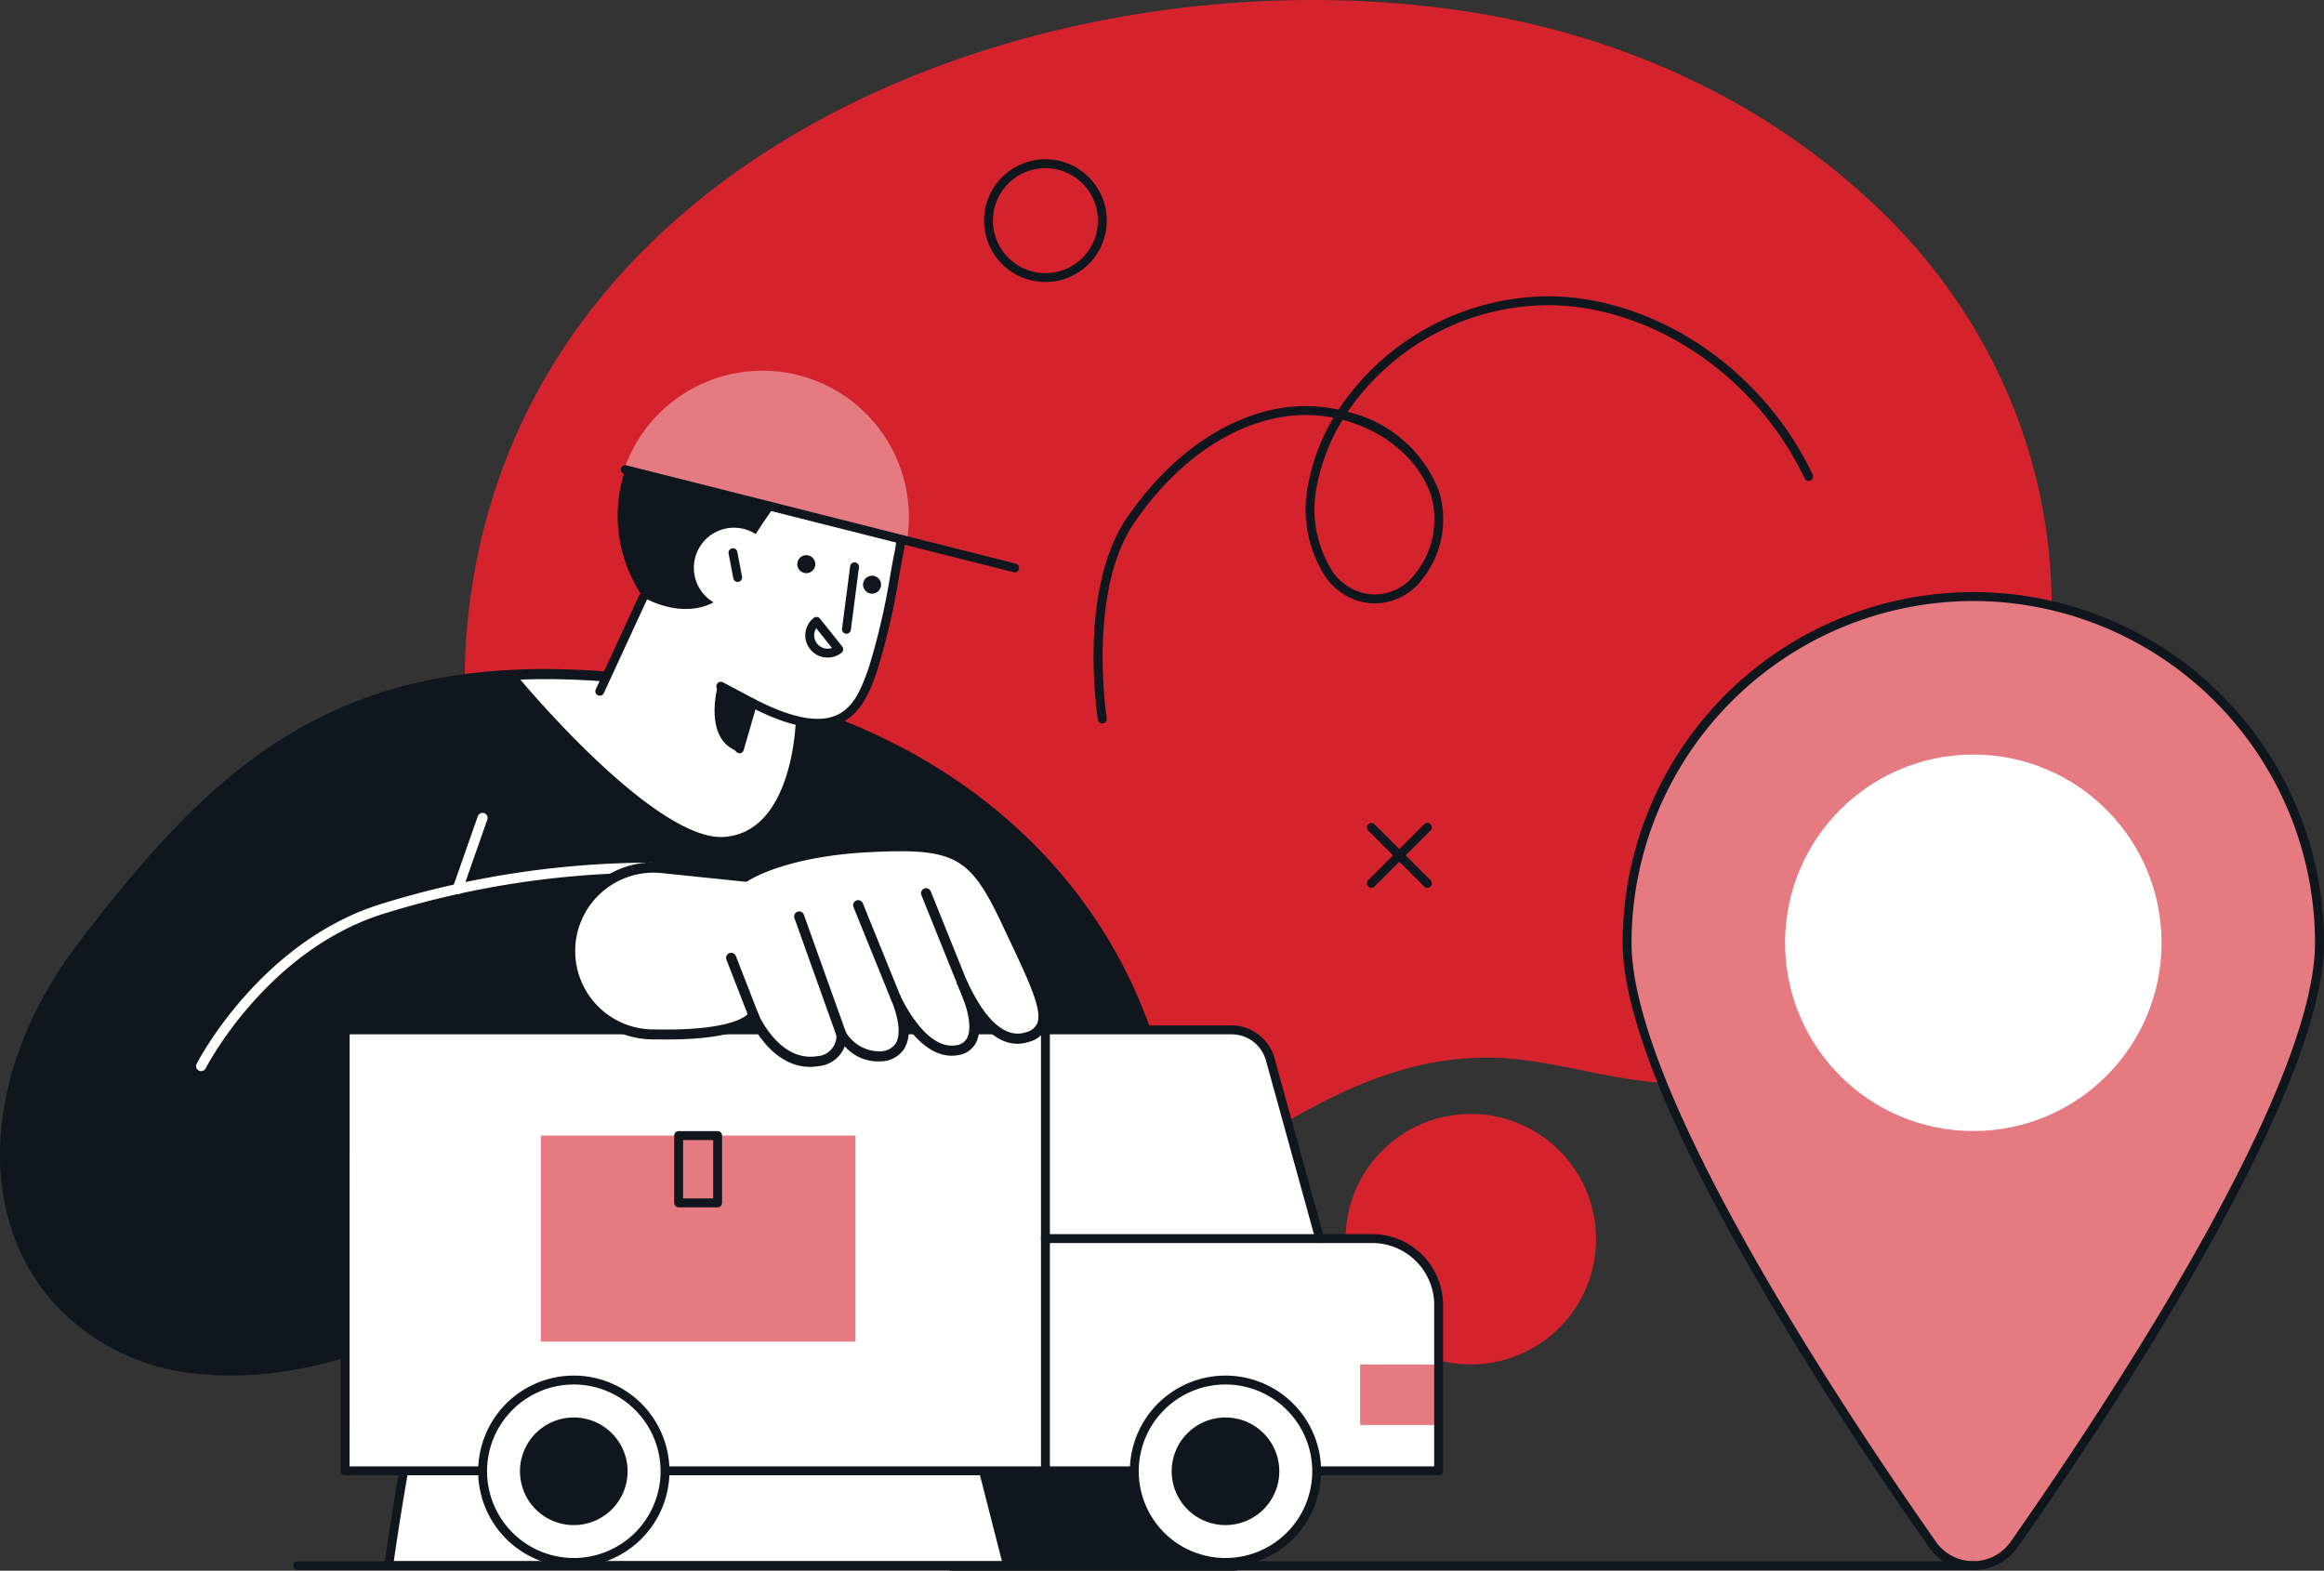
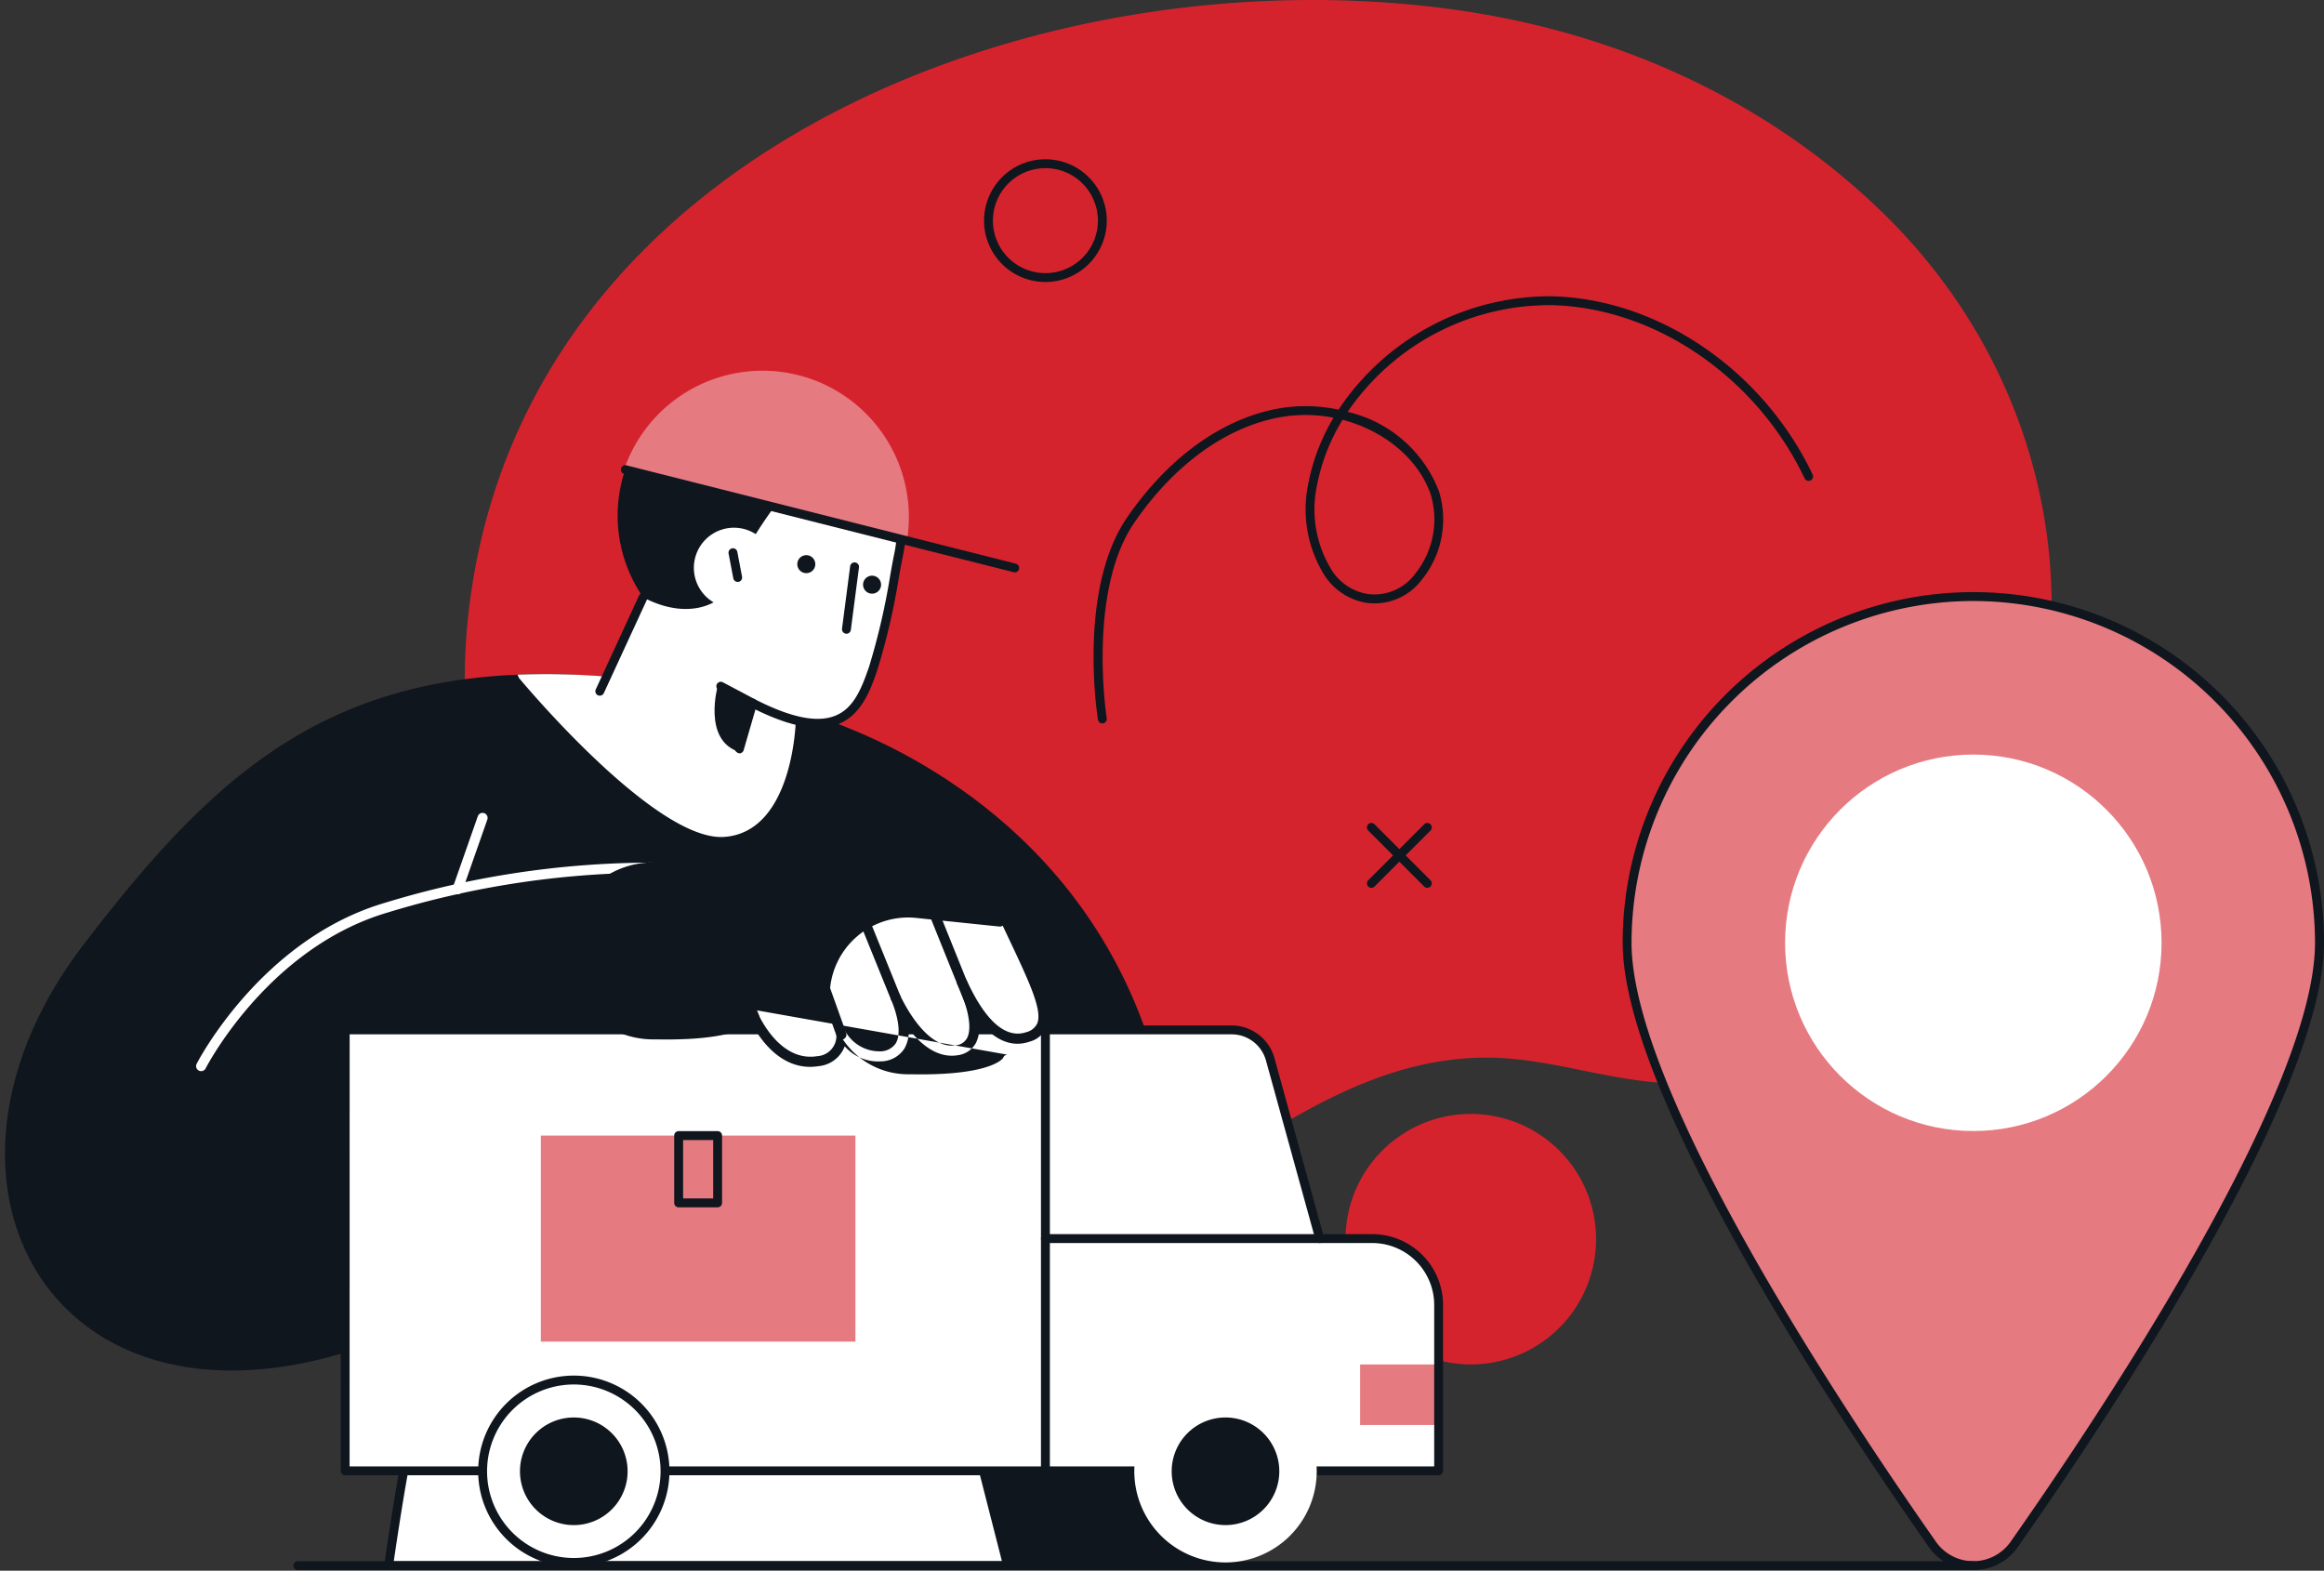
<svg xmlns="http://www.w3.org/2000/svg" width="221.404" height="149.64" viewBox="0 0 221.404 149.64">
  <rect x="0" y="0" width="221.404" height="149.64" fill="#333333" stroke="none" />
  <g id="Gruppe_12621" data-name="Gruppe 12621" transform="translate(0)">
    <path id="Pfad_48668" data-name="Pfad 48668" d="M3474.23,694.591c15.018,2.139,29.278,8.39,40.484,19.263,22.328,21.664,21.868,57.67-3.784,76.921-3.951,2.965-8.472,5.4-13.383,5.937-6.9.756-13.442-2.261-20.285-2.32-18.577-.16-30.288,18.4-48.89,18.96a42.207,42.207,0,0,1-28.589-10.292,59.418,59.418,0,0,1-19.865-49.965C3384.239,708.113,3434.663,688.953,3474.23,694.591Z" transform="translate(-3335.394 -693.631)" fill="#d5232e" />
    <path id="Pfad_48669" data-name="Pfad 48669" d="M3435.541,868.52s-2.455-33.256-8.416-50.594c-7.513-21.858-27.2-28.684-29.847-29.762-.254-.1-3.947-1.482-5.308-1.818-3.76-.93-15.3-2.437-15.3-2.437-26.131-2.367-37.748,8.321-50.858,25.433-18.631,24.315-.647,52.29,33.413,35.471l-2.159,11.228h50.742l.66,12.479Z" transform="translate(-3317.85 -719.359)" fill="#10161e" />
    <path id="Pfad_48670" data-name="Pfad 48670" d="M3386.861,783.956s12.915,15.592,19.538,15.137,6.829-11.112,6.829-11.112l1.627-.548c-1.183-.424-2.588-.905-3.32-1.087-3.76-.93-15.3-2.437-15.3-2.437a72.643,72.643,0,0,0-9.517-.273Z" transform="translate(-3337.414 -719.36)" fill="#fff" />
-     <path id="Pfad_48671" data-name="Pfad 48671" d="M3435.352,868.806l-27.073,0a.48.48,0,0,1-.479-.456l-.637-12.023h-50.286a.481.481,0,0,1-.471-.571l1.978-10.287c-7.7,3.656-15.124,5.251-21.526,4.609a21.032,21.032,0,0,1-14.576-7.362c-7.114-8.658-5.925-22.264,2.96-33.86,6.757-8.818,12.861-15.619,20.688-20.144,8.413-4.864,18.135-6.6,30.6-5.475.491.064,11.628,1.524,15.371,2.45,1.394.345,5.086,1.723,5.375,1.841l.453.179c14.459,5.668,24.995,16.277,29.667,29.871,5.912,17.2,8.416,50.382,8.441,50.715a.482.482,0,0,1-.48.515Zm-26.617-.962,26.1,0c-.344-4.282-2.882-34.051-8.351-49.958-4.58-13.323-14.918-23.726-29.109-29.29-.188-.073-.345-.135-.466-.184-.272-.111-3.922-1.471-5.242-1.8-3.691-.913-15.131-2.413-15.246-2.427-26.915-2.437-38.312,9.452-50.416,25.249-8.606,11.233-9.8,24.361-2.979,32.665a20.085,20.085,0,0,0,13.928,7.016c6.462.647,14.025-1.06,21.87-4.934a.48.48,0,0,1,.685.521l-2.049,10.657h50.16a.481.481,0,0,1,.48.455Z" transform="translate(-3317.662 -719.166)" fill="#10161e" />
    <g id="Gruppe_12615" data-name="Gruppe 12615" transform="translate(130.226 78.405)">
      <g id="Gruppe_12614" data-name="Gruppe 12614">
        <path id="Pfad_48672" data-name="Pfad 48672" d="M3500.484,809.625a.424.424,0,0,1-.3-.723l5.33-5.33a.424.424,0,0,1,.6.6l-5.331,5.33A.423.423,0,0,1,3500.484,809.625Z" transform="translate(-3500.06 -803.447)" fill="#10161e" />
        <path id="Pfad_48673" data-name="Pfad 48673" d="M3505.813,809.625a.422.422,0,0,1-.3-.124l-5.33-5.33a.424.424,0,0,1,.6-.6l5.331,5.33a.424.424,0,0,1-.3.723Z" transform="translate(-3500.06 -803.447)" fill="#10161e" />
      </g>
    </g>
    <path id="Pfad_48674" data-name="Pfad 48674" d="M3497.508,851.538a11.932,11.932,0,1,0,14.3-8.965A11.932,11.932,0,0,0,3497.508,851.538Z" transform="translate(-3369.017 -736.146)" fill="#d5232e" />
    <path id="Pfad_48675" data-name="Pfad 48675" d="M3371.709,885.065H3425.3l3.189,12.482h-58.975C3371.118,886.573,3371.709,885.065,3371.709,885.065Z" transform="translate(-3332.494 -748.388)" fill="#fff" />
    <path id="Pfad_48676" data-name="Pfad 48676" d="M3428.322,897.8h-58.975a.423.423,0,0,1-.419-.485c1.589-10.9,2.193-12.513,2.217-12.577a.425.425,0,0,1,.394-.269l53.594,0a.423.423,0,0,1,.41.318l3.188,12.481a.423.423,0,0,1-.411.529Zm-58.484-.847h57.939l-2.973-11.633-52.949,0C3371.65,886.083,3371.043,888.748,3369.838,896.954Z" transform="translate(-3332.324 -748.218)" fill="#10161e" />
    <path id="Pfad_48677" data-name="Pfad 48677" d="M3445.625,861.809a.482.482,0,0,1-.481-.483l.231-43.38a24.593,24.593,0,0,0-5.128-15.1.48.48,0,0,1,.765-.581,25.542,25.542,0,0,1,5.324,15.687l-.23,43.38A.48.48,0,0,1,3445.625,861.809Z" transform="translate(-3352.697 -724.649)" fill="#10161e" />
    <ellipse id="Ellipse_310" data-name="Ellipse 310" cx="13.685" cy="13.685" rx="13.685" ry="13.685" transform="matrix(0.315, -0.949, 0.949, 0.315, 55.227, 57.802)" fill="#10161e" />
    <path id="Pfad_48678" data-name="Pfad 48678" d="M3401.824,767.755c4.855,2.559,8.917.411,9.337-3.607,0,0,6.12-11.912,11.4-10.152,3.225,1.615,4.49,5.486,3.582,9.783a88.2,88.2,0,0,1-2.394,10.716c-1.246,3.64-2.855,7.764-11.492,3.336l-2.733,5.925L3397.7,776.7Z" transform="translate(-3340.555 -710.847)" fill="#fff" />
    <path id="Pfad_48679" data-name="Pfad 48679" d="M3416.147,782.521c-.343-.082-.472-.318-.406-.542l1.267-4.364a.428.428,0,0,1,.24-.271.423.423,0,0,1,.361.012c3.434,1.76,5.947,2.276,7.681,1.576s2.484-2.53,3.218-4.673a64.9,64.9,0,0,0,2.029-8.792c.136-.759.254-1.414.351-1.874.9-4.259-.386-7.829-3.357-9.317a.424.424,0,1,1,.379-.757c3.331,1.668,4.791,5.6,3.807,10.25-.095.446-.212,1.1-.347,1.848a65.411,65.411,0,0,1-2.061,8.918c-.618,1.807-1.466,4.282-3.7,5.184-1.892.764-4.489.313-7.927-1.378l-1.125,3.876A.425.425,0,0,1,3416.147,782.521Z" transform="translate(-3345.711 -710.748)" fill="#10161e" />
    <path id="Pfad_48680" data-name="Pfad 48680" d="M3397.527,782.539a.429.429,0,0,1-.177-.039.422.422,0,0,1-.207-.562l4.126-8.947a.423.423,0,1,1,.769.355l-4.126,8.947A.425.425,0,0,1,3397.527,782.539Z" transform="translate(-3340.385 -716.26)" fill="#10161e" />
    <path id="Pfad_48681" data-name="Pfad 48681" d="M3416.707,787.062a.425.425,0,0,1-.2-.049l-3.033-1.609a.424.424,0,1,1,.4-.749l3.034,1.609a.424.424,0,0,1-.2.8Z" transform="translate(-3345.003 -719.652)" fill="#10161e" />
    <path id="Pfad_48682" data-name="Pfad 48682" d="M3424.174,768.126a.857.857,0,1,0,1.177-.292A.857.857,0,0,0,3424.174,768.126Z" transform="translate(-3348.093 -714.82)" fill="#10161e" />
    <path id="Pfad_48683" data-name="Pfad 48683" d="M3432.948,770.864a.857.857,0,1,0,1.177-.293A.857.857,0,0,0,3432.948,770.864Z" transform="translate(-3350.602 -715.603)" fill="#10161e" />
    <path id="Pfad_48684" data-name="Pfad 48684" d="M3413.325,785.09s-1.511,5.24,2.045,6.341l1.268-4.655Z" transform="translate(-3344.933 -719.791)" fill="#10161e" />
    <g id="Gruppe_12616" data-name="Gruppe 12616" transform="translate(66.104 50.275)">
      <path id="Pfad_48685" data-name="Pfad 48685" d="M3410.6,766.269a3.821,3.821,0,1,0,5.071-1.87A3.82,3.82,0,0,0,3410.6,766.269Z" transform="translate(-3410.249 -764.047)" fill="#fff" />
      <path id="Pfad_48686" data-name="Pfad 48686" d="M3415.742,769.99a.424.424,0,0,1-.416-.344l-.45-2.365a.424.424,0,0,1,.833-.158l.45,2.365a.425.425,0,0,1-.337.5A.435.435,0,0,1,3415.742,769.99Z" transform="translate(-3411.57 -764.828)" fill="#10161e" />
    </g>
    <path id="Pfad_48687" data-name="Pfad 48687" d="M3430.435,775.473a.434.434,0,0,1-.421-.478l.775-5.95a.424.424,0,0,1,.841.109l-.775,5.95A.425.425,0,0,1,3430.435,775.473Z" transform="translate(-3349.797 -715.096)" fill="#10161e" />
    <path id="Pfad_48688" data-name="Pfad 48688" d="M3420,744.379a13.942,13.942,0,0,0-18.5,6.821q-.237.514-.429,1.036l26.854,7.036A13.948,13.948,0,0,0,3420,744.379Z" transform="translate(-3341.519 -707.779)" fill="#e67a81" />
    <g id="Gruppe_12617" data-name="Gruppe 12617" transform="translate(154.587 56.411)">
      <path id="Pfad_48689" data-name="Pfad 48689" d="M3534.773,806.221c0,14.309,20.35,44.858,29.082,57.307a4.767,4.767,0,0,0,7.806,0c8.732-12.449,29.083-43,29.083-57.307a32.985,32.985,0,0,0-65.971,0Z" transform="translate(-3534.349 -772.812)" fill="#e67a81" />
      <path id="Pfad_48690" data-name="Pfad 48690" d="M3567.588,865.812a5.13,5.13,0,0,1-4.25-2.212c-8.767-12.5-29.157-43.129-29.157-57.55a33.409,33.409,0,0,1,66.818,0c0,14.421-20.392,45.051-29.159,57.55A5.128,5.128,0,0,1,3567.588,865.812Zm0-92.323a32.6,32.6,0,0,0-32.561,32.561c0,14.179,20.284,44.63,29,57.064a4.343,4.343,0,0,0,7.113,0c8.721-12.434,29-42.884,29-57.064A32.6,32.6,0,0,0,3567.588,773.49Z" transform="translate(-3534.18 -772.642)" fill="#10161e" />
      <ellipse id="Ellipse_311" data-name="Ellipse 311" cx="17.933" cy="17.933" rx="17.933" ry="17.933" transform="translate(15.476 15.476)" fill="#fff" />
    </g>
    <path id="Pfad_48691" data-name="Pfad 48691" d="M3516.863,902.8h-159.6a.424.424,0,1,1,0-.847h159.6a.424.424,0,1,1,0,.847Z" transform="translate(-3328.867 -753.218)" fill="#10161e" />
    <path id="Pfad_48692" data-name="Pfad 48692" d="M3456.564,850.94l-4.72-17.087a3.81,3.81,0,0,0-3.673-2.8h-84.452v42.008h104.17V857.28a6.322,6.322,0,0,0-6.3-6.339Z" transform="translate(-3330.835 -732.94)" fill="#fff" />
    <path id="Pfad_48693" data-name="Pfad 48693" d="M3456.987,873.356a.424.424,0,0,1-.425-.424V831.015a.424.424,0,1,1,.848,0v41.917A.424.424,0,0,1,3456.987,873.356Z" transform="translate(-3357.391 -732.806)" fill="#10161e" />
    <path id="Pfad_48694" data-name="Pfad 48694" d="M3454.814,726.576a5.847,5.847,0,1,1,5.847-5.847A5.854,5.854,0,0,1,3454.814,726.576Zm0-10.846a5,5,0,1,0,5,5A5,5,0,0,0,3454.814,715.73Z" transform="translate(-3355.219 -699.709)" fill="#10161e" />
    <rect id="Rechteck_7793" data-name="Rechteck 7793" width="29.971" height="19.63" transform="translate(81.496 127.816) rotate(180)" fill="#e67a81" />
    <path id="Pfad_48695" data-name="Pfad 48695" d="M3411.761,851.825h-3.712a.424.424,0,0,1-.424-.423v-6.414a.424.424,0,0,1,.424-.423h3.712a.424.424,0,0,1,.424.423V851.4A.424.424,0,0,1,3411.761,851.825Zm-3.288-.847h2.865v-5.565h-2.865Z" transform="translate(-3343.395 -736.803)" fill="#10161e" />
    <path id="Pfad_48696" data-name="Pfad 48696" d="M3438.019,765.92c-.1-.013-37.2-9.382-37.2-9.382a.424.424,0,0,1,.208-.822l37.1,9.369a.424.424,0,0,1-.1.835Z" transform="translate(-3341.356 -711.386)" fill="#10161e" />
    <path id="Pfad_48697" data-name="Pfad 48697" d="M3464.417,773.857a.424.424,0,0,1-.418-.358c-.081-.5-1.913-12.44,2.78-19.266,3.965-5.765,9.128-9.459,14.539-10.4a14.951,14.951,0,0,1,5.6.13,24.2,24.2,0,0,1,20.169-10.8c10.193.16,20.236,6.978,24.989,16.964a.424.424,0,1,1-.765.364c-4.619-9.7-14.359-16.327-24.239-16.482a23.285,23.285,0,0,0-19.285,10.167,12.3,12.3,0,0,1,8.705,7.576,9.127,9.127,0,0,1-1.635,8.409,5.631,5.631,0,0,1-5.262,2.209,5.909,5.909,0,0,1-3.948-2.515,11.868,11.868,0,0,1-1.661-8.582,19.473,19.473,0,0,1,2.453-6.537,13.717,13.717,0,0,0-4.977-.066c-5.185.9-10.151,4.469-13.986,10.045-4.5,6.544-2.661,18.533-2.641,18.652a.423.423,0,0,1-.352.485A.364.364,0,0,1,3464.417,773.857Zm22.887-28.926a18.743,18.743,0,0,0-2.483,6.487,10.986,10.986,0,0,0,1.514,7.94,5.019,5.019,0,0,0,3.388,2.171,4.812,4.812,0,0,0,4.484-1.913,8.24,8.24,0,0,0,1.486-7.589C3494.491,748.576,3491.189,745.948,3487.3,744.931Z" transform="translate(-3359.399 -704.937)" fill="#10161e" />
    <path id="Pfad_48698" data-name="Pfad 48698" d="M3344.31,828.6a.48.48,0,0,1-.428-.7c.059-.119,6.1-11.855,17.925-15.334a87.215,87.215,0,0,1,24.882-3.828l.53-.01a.48.48,0,1,1,.019.96l-.531.01a86.342,86.342,0,0,0-24.63,3.79c-11.421,3.36-17.28,14.731-17.338,14.846A.481.481,0,0,1,3344.31,828.6Z" transform="translate(-3325.146 -726.552)" fill="#fff" />
    <path id="Pfad_48699" data-name="Pfad 48699" d="M3378.522,809.848a.494.494,0,0,1-.159-.027.48.48,0,0,1-.294-.613l2.389-6.813a.481.481,0,0,1,.907.318l-2.39,6.813A.479.479,0,0,1,3378.522,809.848Z" transform="translate(-3334.932 -724.649)" fill="#fff" />
    <rect id="Rechteck_7794" data-name="Rechteck 7794" width="7.479" height="5.769" transform="translate(129.575 129.991)" fill="#e67a81" />
    <path id="Pfad_48700" data-name="Pfad 48700" d="M3467.72,873.32H3363.55a.424.424,0,0,1-.425-.424V830.888a.424.424,0,0,1,.425-.424H3448a4.247,4.247,0,0,1,4.082,3.107l4.633,16.775h4.7a6.754,6.754,0,0,1,6.729,6.763V872.9A.424.424,0,0,1,3467.72,873.32Zm-103.748-.848H3467.3V857.11a5.906,5.906,0,0,0-5.881-5.916h-5.021a.424.424,0,0,1-.409-.311l-4.718-17.086a3.4,3.4,0,0,0-3.266-2.486h-84.029Z" transform="translate(-3330.666 -732.77)" fill="#10161e" />
    <g id="Gruppe_12618" data-name="Gruppe 12618" transform="translate(107.639 131.052)">
      <path id="Pfad_48701" data-name="Pfad 48701" d="M3486.395,886.468a8.689,8.689,0,1,1-8.689-8.689A8.689,8.689,0,0,1,3486.395,886.468Z" transform="translate(-3468.593 -877.356)" fill="#fff" />
-       <path id="Pfad_48702" data-name="Pfad 48702" d="M3477.535,895.411a9.112,9.112,0,1,1,9.112-9.112A9.123,9.123,0,0,1,3477.535,895.411Zm0-17.377a8.265,8.265,0,1,0,8.265,8.265A8.275,8.275,0,0,0,3477.535,878.034Z" transform="translate(-3468.423 -877.186)" fill="#10161e" />
    </g>
    <g id="Gruppe_12619" data-name="Gruppe 12619" transform="translate(45.555 131.052)">
      <path id="Pfad_48703" data-name="Pfad 48703" d="M3399.438,886.468a8.689,8.689,0,1,1-8.689-8.689A8.688,8.688,0,0,1,3399.438,886.468Z" transform="translate(-3381.637 -877.356)" fill="#fff" />
      <path id="Pfad_48704" data-name="Pfad 48704" d="M3390.58,895.411a9.112,9.112,0,1,1,9.112-9.112A9.123,9.123,0,0,1,3390.58,895.411Zm0-17.377a8.265,8.265,0,1,0,8.265,8.265A8.275,8.275,0,0,0,3390.58,878.034Z" transform="translate(-3381.468 -877.186)" fill="#10161e" />
      <path id="Pfad_48705" data-name="Pfad 48705" d="M3397.3,887.9a5.127,5.127,0,1,1-5.127-5.126A5.127,5.127,0,0,1,3397.3,887.9Z" transform="translate(-3383.064 -878.783)" fill="#10161e" />
      <path id="Pfad_48706" data-name="Pfad 48706" d="M3484.258,887.9a5.126,5.126,0,1,1-5.126-5.126A5.126,5.126,0,0,1,3484.258,887.9Z" transform="translate(-3407.936 -878.783)" fill="#10161e" />
    </g>
    <g id="Gruppe_12620" data-name="Gruppe 12620" transform="translate(53.803 80.139)">
      <path id="Pfad_48707" data-name="Pfad 48707" d="M3435.372,813.91c-3.143-6.7-4.671-7.694-13.086-7.282s-11.869,2.819-11.869,2.819l-7.957-.824a7.948,7.948,0,1,0-.75,15.854l.33,0c8.338.15,9.127-1.84,9.127-1.84s2.078,5.042,6.161,4.394a2.406,2.406,0,0,0,2.245-2.535,4.238,4.238,0,0,0,3.692,2.077c3.539-.268,1.937-4.522,1.47-5.6.519,1.112,2.8,5.537,5.841,5.022,3.182-.538.894-5.654.47-6.5.51.985,2.786,6.394,6.276,5.233C3440.238,823.753,3438.514,820.614,3435.372,813.91Z" transform="translate(-3393.211 -806.067)" fill="#fff" />
-       <path id="Pfad_48708" data-name="Pfad 48708" d="M3416.4,827.376c-3.029,0-4.863-2.79-5.556-4.1-.917.682-3.227,1.587-9.006,1.483l-.317,0a8.429,8.429,0,1,1,.8-16.812l7.789.807c.774-.476,4.387-2.434,11.965-2.8,8.5-.414,10.27.574,13.544,7.559.211.451.415.884.613,1.3,2.111,4.476,3.384,7.177,2.679,8.822a2.474,2.474,0,0,1-1.628,1.347c-2,.667-3.614-.513-4.779-1.965a3.771,3.771,0,0,1-.288,2.033,2.29,2.29,0,0,1-1.75,1.215c-1.931.327-3.539-1.035-4.677-2.507a3.375,3.375,0,0,1-.409,1.871,2.708,2.708,0,0,1-2.269,1.223,4.213,4.213,0,0,1-3.42-1.44,2.928,2.928,0,0,1-2.477,1.893A5.14,5.14,0,0,1,3416.4,827.376Zm-5.423-5.443a.5.5,0,0,1,.44.326c.02.047,1.991,4.686,5.642,4.1a1.937,1.937,0,0,0,1.839-2.054.48.48,0,0,1,.868-.289,3.73,3.73,0,0,0,3.268,1.881,1.786,1.786,0,0,0,1.519-.762c.579-.959.144-2.784-.454-4.173a.48.48,0,0,1,.876-.394c.409.875,2.587,5.21,5.325,4.752a1.336,1.336,0,0,0,1.054-.7c.672-1.326-.446-4.137-.933-5.108a.48.48,0,0,1,.856-.435c.042.081.1.193.161.328.675,1.386,2.725,5.6,5.536,4.669a1.559,1.559,0,0,0,1.048-.813c.534-1.249-.738-3.948-2.666-8.036q-.3-.629-.614-1.3c-3.1-6.617-4.519-7.4-12.628-7.007-8.141.4-11.586,2.712-11.619,2.735a.485.485,0,0,1-.323.082l-7.957-.824a7.468,7.468,0,1,0-.7,14.9l.33,0c7.3.131,8.578-1.4,8.688-1.552a.443.443,0,0,1,.418-.315Z" transform="translate(-3393.019 -805.875)" fill="#10161e" />
+       <path id="Pfad_48708" data-name="Pfad 48708" d="M3416.4,827.376c-3.029,0-4.863-2.79-5.556-4.1-.917.682-3.227,1.587-9.006,1.483l-.317,0a8.429,8.429,0,1,1,.8-16.812l7.789.807c.774-.476,4.387-2.434,11.965-2.8,8.5-.414,10.27.574,13.544,7.559.211.451.415.884.613,1.3,2.111,4.476,3.384,7.177,2.679,8.822a2.474,2.474,0,0,1-1.628,1.347c-2,.667-3.614-.513-4.779-1.965a3.771,3.771,0,0,1-.288,2.033,2.29,2.29,0,0,1-1.75,1.215c-1.931.327-3.539-1.035-4.677-2.507a3.375,3.375,0,0,1-.409,1.871,2.708,2.708,0,0,1-2.269,1.223,4.213,4.213,0,0,1-3.42-1.44,2.928,2.928,0,0,1-2.477,1.893A5.14,5.14,0,0,1,3416.4,827.376Zm-5.423-5.443a.5.5,0,0,1,.44.326c.02.047,1.991,4.686,5.642,4.1a1.937,1.937,0,0,0,1.839-2.054.48.48,0,0,1,.868-.289,3.73,3.73,0,0,0,3.268,1.881,1.786,1.786,0,0,0,1.519-.762c.579-.959.144-2.784-.454-4.173a.48.48,0,0,1,.876-.394c.409.875,2.587,5.21,5.325,4.752a1.336,1.336,0,0,0,1.054-.7c.672-1.326-.446-4.137-.933-5.108a.48.48,0,0,1,.856-.435c.042.081.1.193.161.328.675,1.386,2.725,5.6,5.536,4.669a1.559,1.559,0,0,0,1.048-.813c.534-1.249-.738-3.948-2.666-8.036q-.3-.629-.614-1.3a.485.485,0,0,1-.323.082l-7.957-.824a7.468,7.468,0,1,0-.7,14.9l.33,0c7.3.131,8.578-1.4,8.688-1.552a.443.443,0,0,1,.418-.315Z" transform="translate(-3393.019 -805.875)" fill="#10161e" />
      <path id="Pfad_48709" data-name="Pfad 48709" d="M3417.257,827.457a.481.481,0,0,1-.448-.306l-2.229-5.722a.48.48,0,0,1,.9-.349l2.229,5.723a.48.48,0,0,1-.447.655Z" transform="translate(-3399.177 -810.137)" fill="#10161e" />
      <path id="Pfad_48710" data-name="Pfad 48710" d="M3428.14,827.48a.482.482,0,0,1-.453-.319l-4.009-11.215a.48.48,0,1,1,.9-.323l4.009,11.215a.48.48,0,0,1-.291.614A.474.474,0,0,1,3428.14,827.48Z" transform="translate(-3401.78 -808.572)" fill="#10161e" />
      <path id="Pfad_48711" data-name="Pfad 48711" d="M3435.544,823.5a.48.48,0,0,1-.445-.3l-3.574-8.815a.481.481,0,0,1,.891-.361l3.574,8.816a.481.481,0,0,1-.264.626A.5.5,0,0,1,3435.544,823.5Z" transform="translate(-3404.023 -808.121)" fill="#10161e" />
      <path id="Pfad_48712" data-name="Pfad 48712" d="M3445.826,824.989a.479.479,0,0,1-.445-.3l-4.788-11.884a.48.48,0,1,1,.891-.359l4.788,11.884a.48.48,0,0,1-.445.66Z" transform="translate(-3406.616 -807.668)" fill="#10161e" />
    </g>
    <path id="Pfad_48713" data-name="Pfad 48713" d="M3483.12,859.16h-26.134a.424.424,0,1,1,0-.848h26.134a.424.424,0,0,1,0,.848Z" transform="translate(-3357.391 -740.735)" fill="#10161e" />
-     <path id="Pfad_48714" data-name="Pfad 48714" d="M3427.242,779.825a2.119,2.119,0,0,1-1.325-3.777.425.425,0,0,1,.6.067l2.116,2.652a.422.422,0,0,1-.066.6A2.11,2.11,0,0,1,3427.242,779.825Zm-1.083-2.794a1.272,1.272,0,0,0-.184.532,1.258,1.258,0,0,0,.27.936,1.276,1.276,0,0,0,1.412.409Z" transform="translate(-3348.398 -717.179)" fill="#10161e" />
  </g>
</svg>